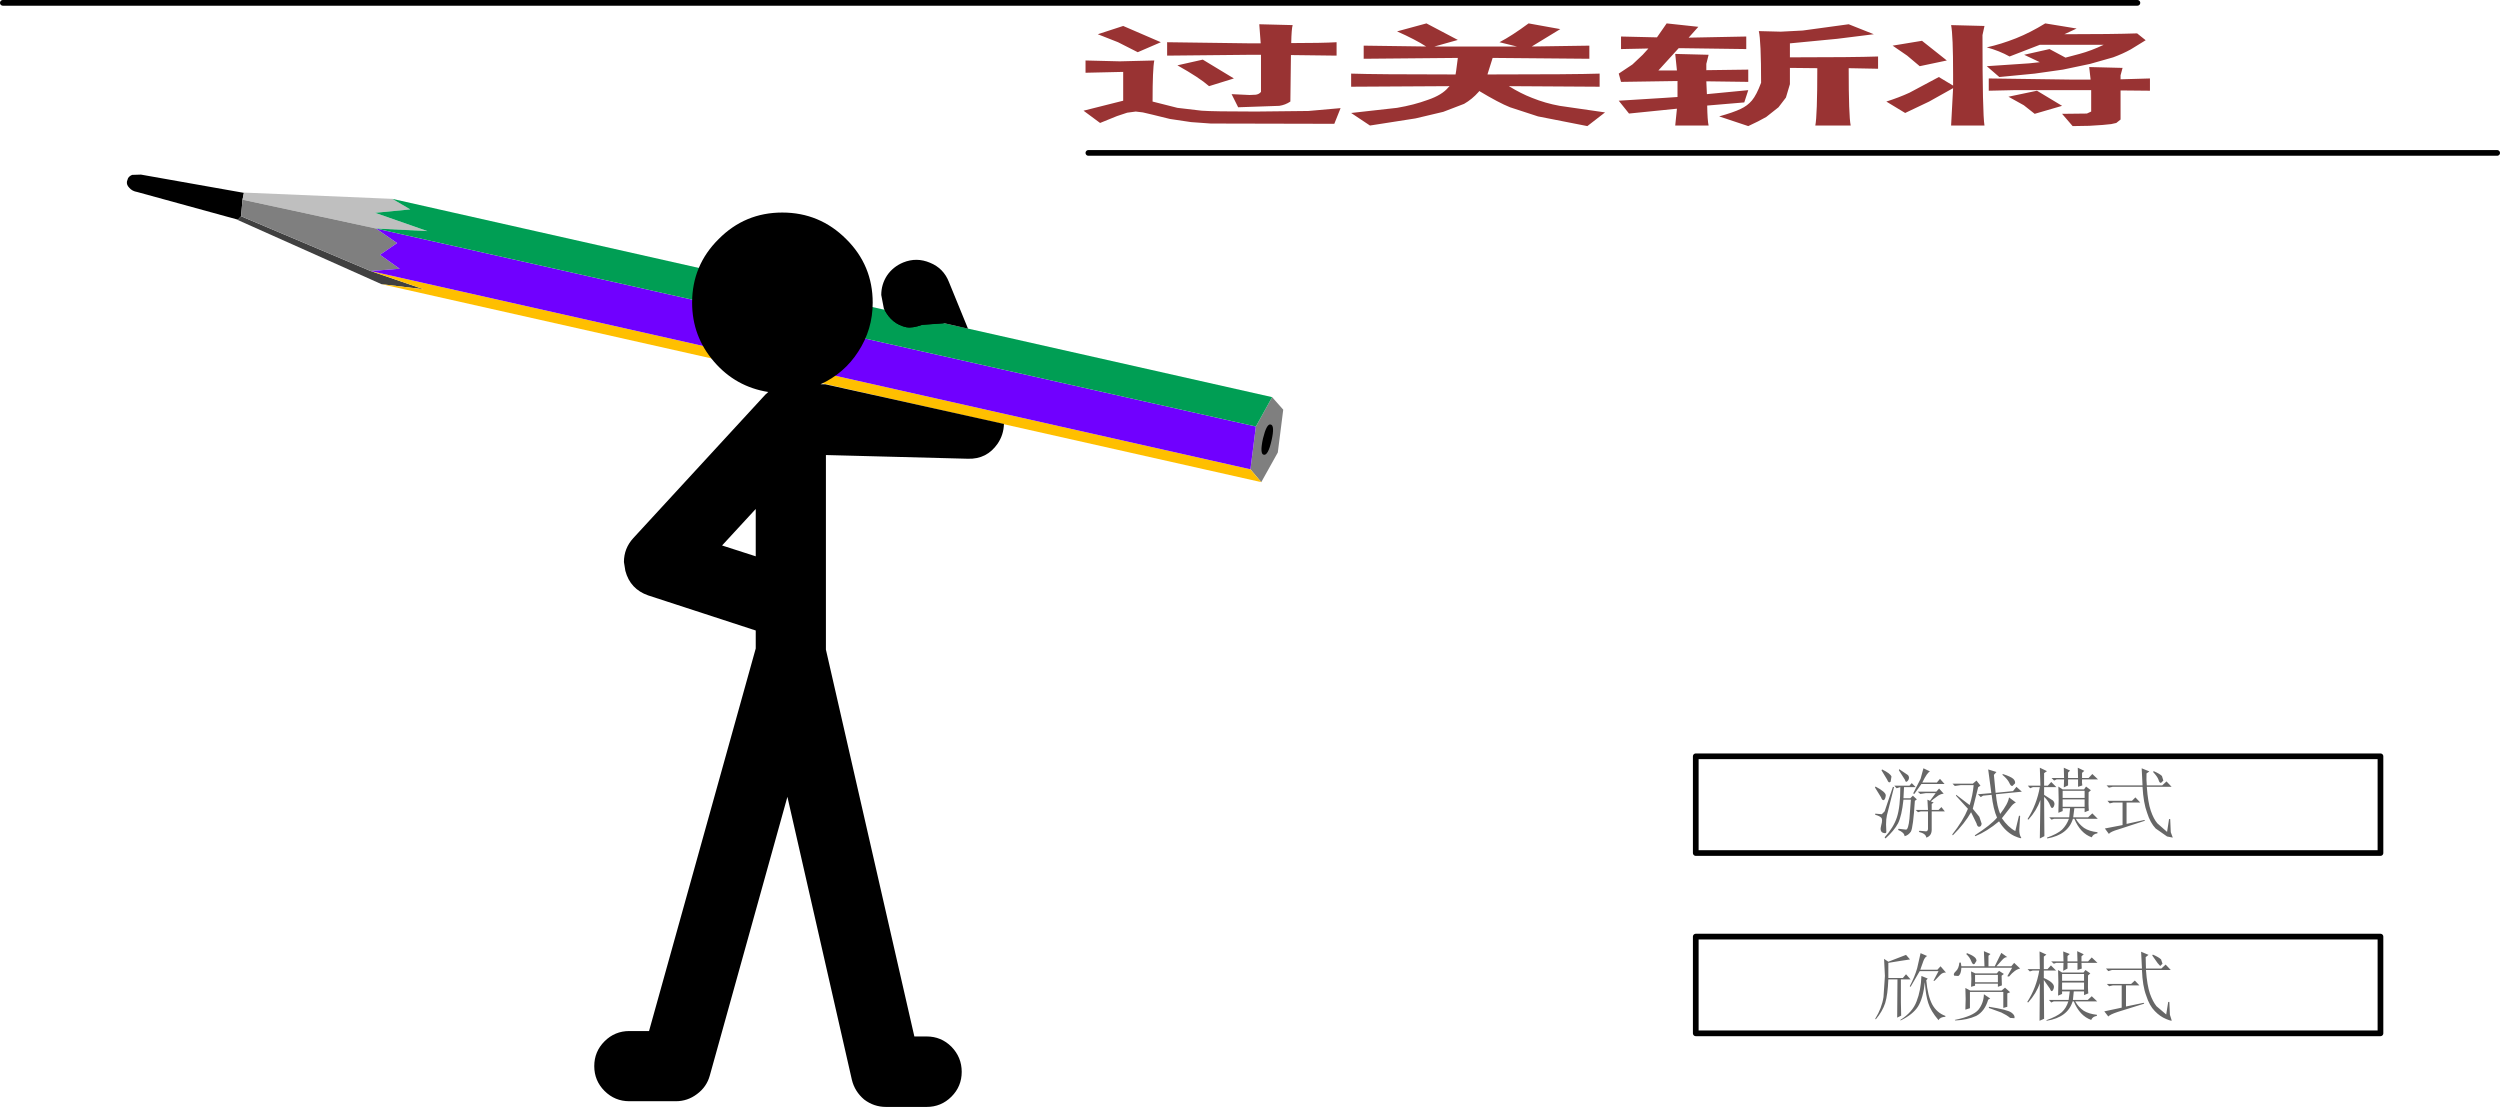
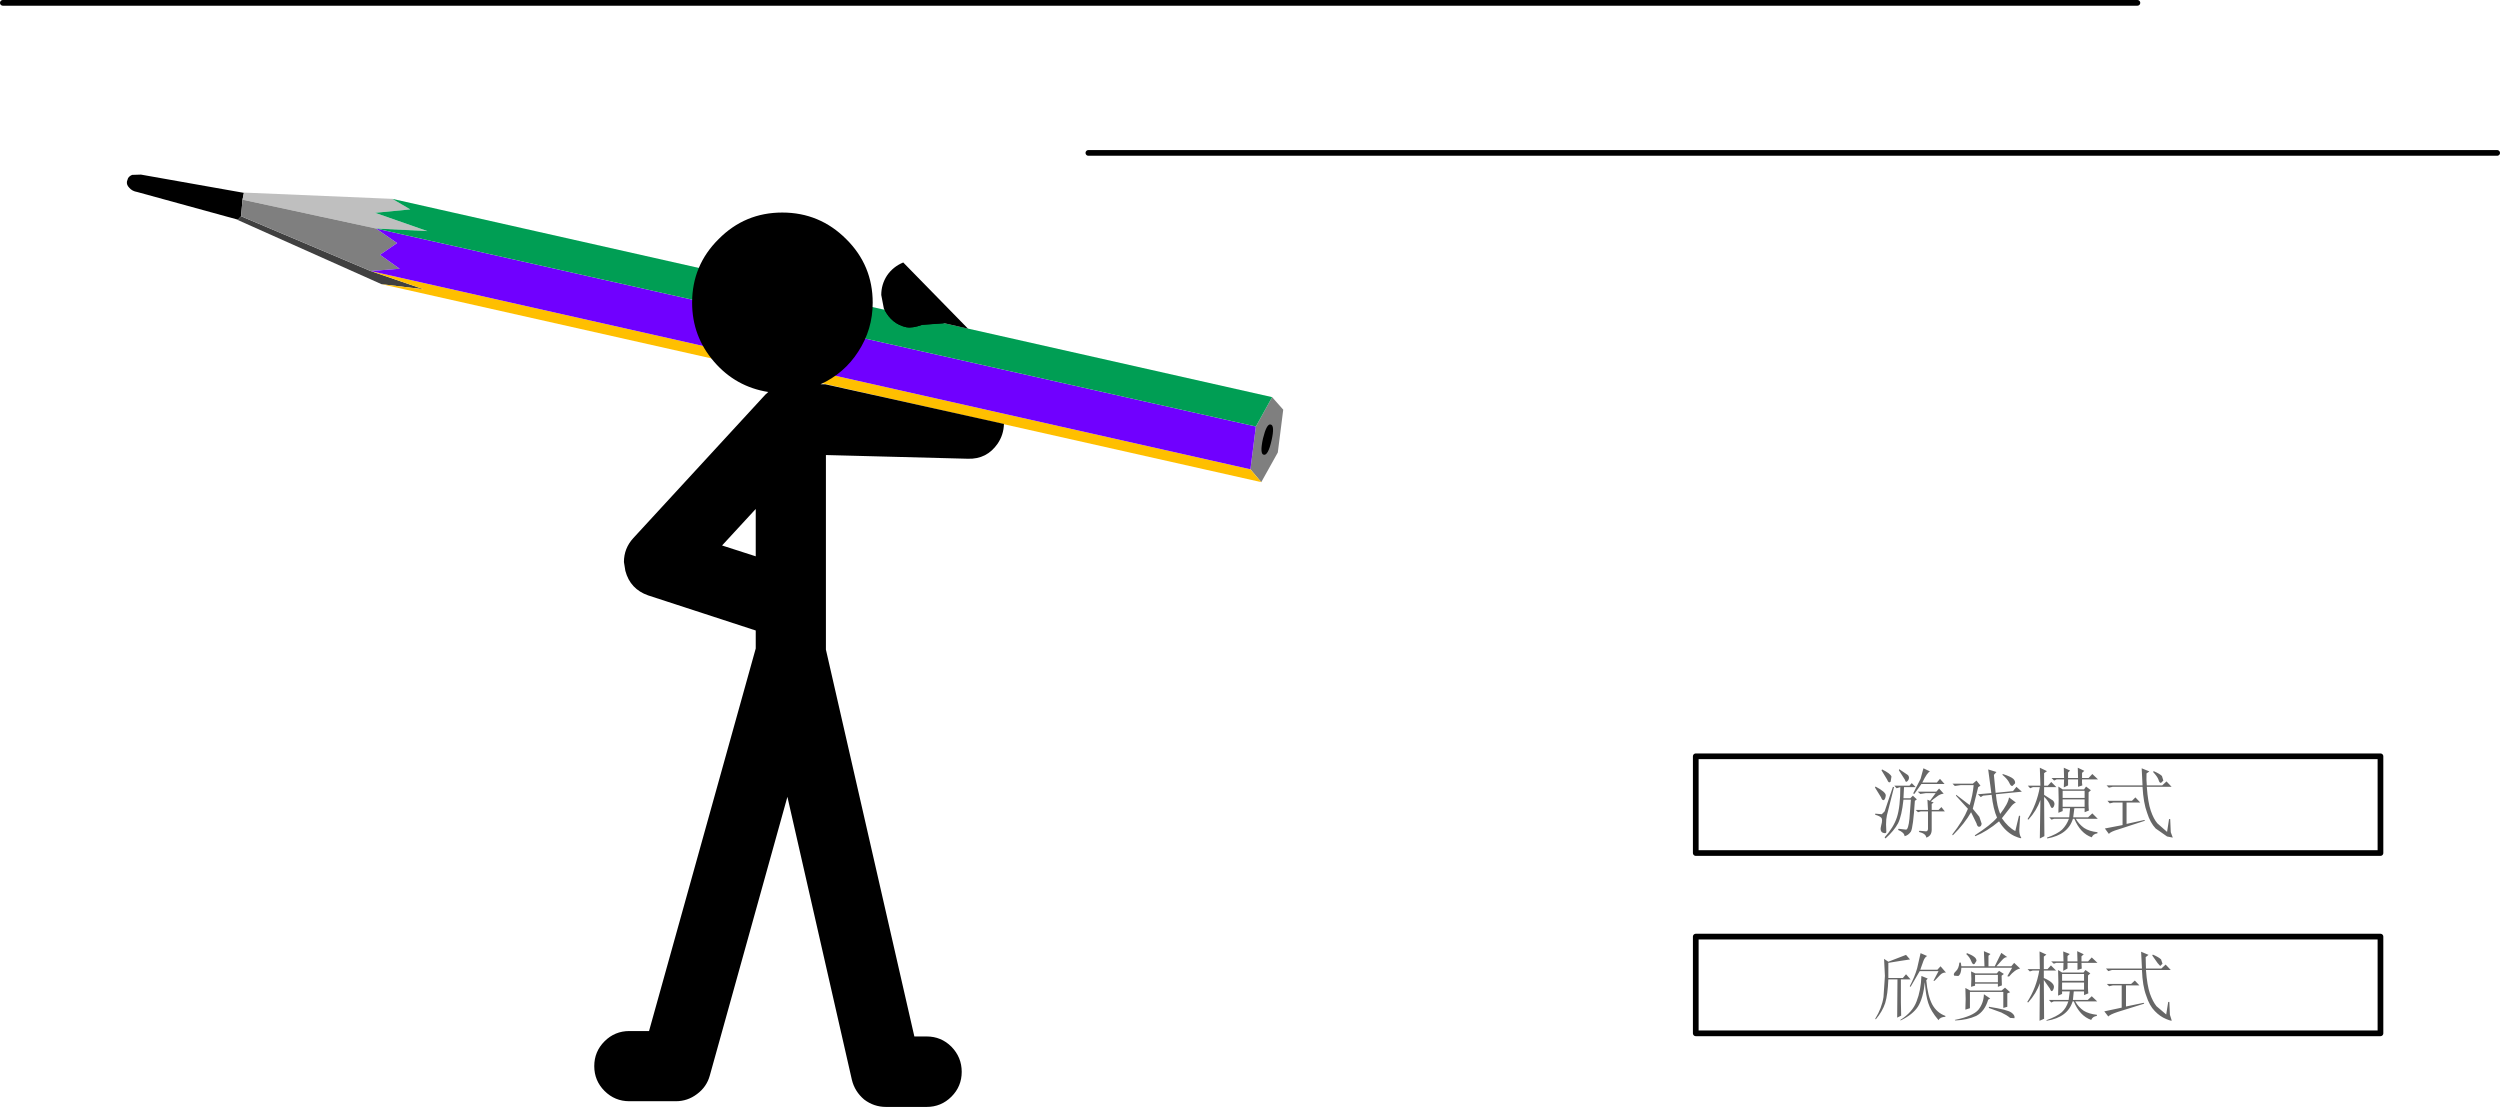
<svg xmlns="http://www.w3.org/2000/svg" height="194.0px" width="438.15px">
  <g transform="matrix(1.0, 0.0, 0.0, 1.0, 225.1, 71.15)">
    <path d="M-1.15 8.15 L-4.05 13.35 -5.95 11.1 -5.0 3.6 -2.15 -1.55 -0.2 0.65 -1.15 8.15" fill="#7f7f7f" fill-rule="evenodd" stroke="none" />
    <path d="M-3.6 8.55 Q-4.35 8.45 -3.75 5.7 -3.1 3.05 -2.4 3.25 -1.65 3.4 -2.25 6.05 -2.85 8.7 -3.6 8.55" fill="#000000" fill-rule="evenodd" stroke="none" />
    <path d="M-182.35 -37.35 L-182.6 -36.15 -182.85 -33.25 -183.4 -32.65 -201.05 -37.5 Q-201.95 -37.65 -202.45 -38.25 -202.95 -38.75 -202.85 -39.35 L-202.75 -39.65 Q-202.65 -40.2 -201.95 -40.5 L-200.4 -40.55 -182.35 -37.35" fill="#000000" fill-rule="evenodd" stroke="none" />
    <path d="M-150.2 -30.65 L-159.2 -31.1 -182.6 -36.15 -182.35 -37.4 -156.35 -36.3 -153.2 -34.45 -159.35 -33.85 -150.2 -30.65" fill="#bfbfbf" fill-rule="evenodd" stroke="none" />
    <path d="M-150.85 -20.45 L-158.25 -21.35 -183.45 -32.6 -182.85 -33.25 -160.15 -23.65 -150.85 -20.45" fill="#404040" fill-rule="evenodd" stroke="none" />
    <path d="M-155.05 -24.05 L-160.15 -23.65 -182.85 -33.25 -182.6 -36.15 -159.2 -31.1 -155.5 -28.55 -158.5 -26.5 -155.05 -24.05" fill="#7f7f7f" fill-rule="evenodd" stroke="none" />
    <path d="M-150.85 -20.45 L-160.15 -23.65 -5.95 11.1 -4.05 13.35 -158.25 -21.35 -150.85 -20.45" fill="#ffbf00" fill-rule="evenodd" stroke="none" />
    <path d="M-155.05 -24.05 L-158.5 -26.5 -155.5 -28.55 -159.2 -31.1 -5.0 3.6 -5.95 11.1 -160.15 -23.65 -155.05 -24.05" fill="#7000ff" fill-rule="evenodd" stroke="none" />
    <path d="M-150.2 -30.65 L-159.35 -33.85 -153.2 -34.45 -156.35 -36.3 -2.15 -1.55 -5.0 3.6 -159.2 -31.1 -150.2 -30.65" fill="#009e54" fill-rule="evenodd" stroke="none" />
    <path d="M-66.25 -13.8 Q-68.8 -14.35 -70.1 -16.9 L-59.7 -14.5 -63.4 -14.25 Q-65.25 -13.6 -66.25 -13.8" fill="#000000" fill-rule="evenodd" stroke="none" />
    <path d="M-92.65 18.05 L-98.55 24.45 -92.65 26.35 -92.65 18.05 M-115.75 27.35 Q-115.75 24.95 -114.1 23.15 L-91.0 -1.95 -90.95 -2.0 -90.45 -2.45 Q-96.15 -3.35 -99.95 -7.75 -103.8 -12.2 -103.8 -18.1 -103.8 -24.65 -99.15 -29.25 -94.55 -33.9 -88.0 -33.9 -81.45 -33.9 -76.8 -29.25 -72.15 -24.65 -72.15 -18.1 -72.15 -13.4 -74.7 -9.5 -77.15 -5.7 -81.3 -3.8 L-80.45 -3.8 -49.15 3.15 Q-49.2 5.05 -50.25 6.6 -52.15 9.35 -55.45 9.25 L-80.35 8.6 -80.35 42.7 -64.85 110.5 -62.7 110.5 Q-60.15 110.5 -58.35 112.3 -56.55 114.15 -56.55 116.7 -56.55 119.25 -58.35 121.05 -60.15 122.85 -62.7 122.85 L-69.8 122.85 Q-71.95 122.85 -73.65 121.55 -75.3 120.15 -75.8 118.1 L-87.1 68.5 -100.7 117.35 Q-101.25 119.35 -102.95 120.6 -104.6 121.85 -106.65 121.85 L-114.8 121.85 Q-117.35 121.85 -119.15 120.05 -120.95 118.25 -120.95 115.7 -120.95 113.15 -119.15 111.35 -117.35 109.55 -114.8 109.55 L-111.35 109.55 -92.65 42.5 -92.65 39.35 -111.5 33.2 Q-114.65 32.1 -115.5 28.9 L-115.75 27.35" fill="#000000" fill-rule="evenodd" stroke="none" />
-     <path d="M-66.8 -25.15 Q-64.45 -26.1 -62.1 -25.1 -59.75 -24.15 -58.8 -21.75 L-55.45 -13.55 -59.6 -14.5 -63.55 -14.2 Q-65.2 -13.6 -66.25 -13.8 -68.8 -14.35 -70.1 -16.9 L-70.2 -17.1 -70.65 -19.45 Q-70.65 -21.3 -69.65 -22.85 -68.6 -24.4 -66.8 -25.15" fill="#000000" fill-rule="evenodd" stroke="none" />
+     <path d="M-66.8 -25.15 L-55.45 -13.55 -59.6 -14.5 -63.55 -14.2 Q-65.2 -13.6 -66.25 -13.8 -68.8 -14.35 -70.1 -16.9 L-70.2 -17.1 -70.65 -19.45 Q-70.65 -21.3 -69.65 -22.85 -68.6 -24.4 -66.8 -25.15" fill="#000000" fill-rule="evenodd" stroke="none" />
    <path d="M112.5 100.65 Q112.75 103.4 113.55 104.9 114.35 106.35 115.85 106.9 L115.85 107.05 Q114.9 107.1 114.65 107.65 113.25 106.0 112.85 104.65 112.4 103.3 112.25 101.0 111.95 103.8 111.05 105.25 110.15 106.65 108.0 107.7 L107.95 107.6 Q110.1 106.25 110.8 104.35 111.55 102.45 111.65 99.9 L112.75 100.35 112.5 100.65 M123.45 105.5 L123.5 105.3 Q126.7 105.8 127.4 106.3 128.1 106.8 127.95 107.3 L127.2 107.25 Q126.6 106.75 125.65 106.3 L123.45 105.5 M122.6 103.1 L123.7 103.85 123.35 104.05 Q122.75 106.1 121.25 106.9 119.7 107.6 117.6 107.7 L117.5 107.6 Q120.7 106.95 121.65 105.8 122.55 104.65 122.6 103.1 M126.1 99.55 L125.7 99.85 125.75 101.55 125.05 101.8 125.05 101.25 121.05 101.25 121.05 101.6 120.35 101.8 120.4 100.4 120.35 99.1 121.1 99.45 124.85 99.45 125.25 99.0 126.1 99.55 M125.05 101.0 L125.05 99.7 121.05 99.7 121.05 101.0 125.05 101.0 M127.2 102.75 L126.7 102.95 126.7 105.3 126.0 105.5 126.0 102.7 120.15 102.7 120.15 105.55 119.35 105.8 119.4 103.95 119.35 102.0 120.2 102.45 125.7 102.45 126.3 101.95 127.2 102.75 M140.15 102.3 L140.15 101.05 136.3 101.05 136.3 102.3 140.15 102.3 M140.15 100.75 L140.15 99.55 136.3 99.55 136.3 100.75 140.15 100.75 M142.4 106.7 L142.4 106.9 Q141.65 107.0 141.4 107.6 139.4 106.9 138.35 104.35 L138.15 104.35 Q137.3 107.15 133.6 107.75 L133.55 107.65 Q135.4 107.0 136.25 106.25 137.05 105.5 137.4 104.35 L134.85 104.35 134.4 104.55 134.0 104.1 137.45 104.1 137.65 102.6 136.3 102.6 136.3 103.05 135.6 103.35 135.65 101.05 135.6 98.85 136.3 99.3 140.05 99.3 140.4 98.85 141.25 99.45 140.85 99.8 Q140.8 102.35 140.9 102.95 L140.15 103.25 140.15 102.6 138.35 102.6 138.2 104.1 140.8 104.1 141.5 103.45 142.45 104.35 138.6 104.35 Q139.15 105.35 140.1 106.0 141.0 106.55 142.4 106.7 M149.85 101.55 L147.5 101.55 147.5 105.25 150.6 104.6 150.7 104.75 146.05 106.2 Q144.7 106.65 144.4 107.0 L143.7 106.1 146.75 105.45 146.75 101.55 145.2 101.55 144.55 101.7 144.15 101.3 148.4 101.3 149.05 100.7 149.85 101.55 M153.65 97.0 L153.9 97.75 153.5 98.15 153.05 97.65 152.1 96.3 152.2 96.15 Q153.25 96.6 153.65 97.0 M150.3 98.6 L150.15 95.65 151.45 96.2 150.95 96.6 151.0 98.6 153.7 98.6 154.45 97.9 155.35 98.85 151.0 98.85 Q151.2 101.55 151.7 103.0 152.2 104.4 152.85 105.2 L154.55 106.65 154.9 104.45 155.1 104.45 155.2 106.7 155.5 107.65 Q155.65 107.9 154.55 107.45 153.45 107.0 152.55 106.05 151.6 105.1 151.05 103.35 150.4 101.65 150.3 98.85 L145.05 98.85 144.4 99.05 144.0 98.6 150.3 98.6 M136.5 99.0 L136.55 97.6 135.3 97.6 134.85 97.75 134.4 97.35 136.55 97.35 136.5 95.6 137.65 96.05 137.25 96.4 137.25 97.35 139.0 97.35 138.95 95.55 140.1 96.1 139.7 96.45 139.7 97.35 140.85 97.35 141.5 96.65 142.5 97.6 139.7 97.6 139.75 98.6 139.0 98.85 139.0 97.6 137.25 97.6 137.25 98.6 136.5 99.0 M133.55 96.15 L133.1 96.5 133.1 98.7 133.75 98.7 134.35 98.05 135.25 98.95 133.1 98.95 133.1 100.25 Q134.25 100.75 134.65 101.25 135.05 101.7 134.75 102.3 134.45 102.9 134.15 102.1 L133.1 100.6 133.15 107.4 132.35 107.75 132.4 101.15 Q131.8 102.95 130.35 104.55 L130.2 104.45 Q131.8 101.95 132.3 98.95 L131.15 98.95 130.65 99.1 130.25 98.7 132.4 98.7 132.35 95.6 133.55 96.15 M136.4 68.7 L140.25 68.7 140.25 67.45 136.4 67.45 136.4 68.7 M136.4 68.95 L136.4 70.25 140.25 70.25 140.25 68.95 136.4 68.95 M140.5 66.7 L141.35 67.35 140.95 67.7 Q140.9 70.3 141.0 70.9 L140.25 71.2 140.25 70.5 138.45 70.5 138.25 72.1 140.85 72.1 141.6 71.4 142.55 72.35 138.7 72.35 Q139.25 73.3 140.15 73.95 141.05 74.55 142.5 74.7 L142.5 74.9 Q141.75 75.0 141.5 75.6 139.5 74.9 138.45 72.35 L138.2 72.35 Q137.35 75.15 133.7 75.8 L133.65 75.65 Q135.5 75.0 136.3 74.25 137.1 73.45 137.5 72.35 L134.9 72.35 134.45 72.5 134.05 72.1 137.55 72.1 137.7 70.5 136.4 70.5 136.4 71.0 135.65 71.3 135.7 68.95 135.65 66.7 136.4 67.2 140.15 67.2 140.5 66.7 M140.2 63.95 L139.8 64.3 139.8 65.2 140.95 65.2 141.6 64.5 142.6 65.45 139.8 65.45 Q139.75 66.05 139.85 66.5 L139.1 66.75 139.1 65.45 137.35 65.45 137.35 66.5 136.6 66.85 136.65 65.45 135.35 65.45 134.9 65.65 134.45 65.2 136.65 65.2 136.6 63.4 137.7 63.9 137.35 64.25 137.35 65.2 139.1 65.2 139.05 63.4 140.2 63.95 M130.7 67.0 L130.3 66.55 132.5 66.55 132.4 63.4 133.65 64.0 133.15 64.35 133.15 66.55 133.8 66.55 134.4 65.9 135.3 66.8 133.15 66.8 133.15 68.15 134.7 69.15 Q135.15 69.6 134.85 70.2 134.5 70.8 134.2 70.0 133.9 69.2 133.15 68.5 L133.2 75.4 132.4 75.8 132.5 69.05 Q131.85 70.9 130.4 72.5 L130.25 72.4 Q131.85 69.85 132.4 66.8 L131.2 66.8 130.7 67.0 M127.6 66.6 Q127.3 66.65 127.05 66.05 126.75 65.4 125.85 64.65 L125.9 64.5 Q127.3 64.95 127.75 65.35 128.15 65.75 128.05 66.15 L127.6 66.6 M152.25 64.15 L152.35 64.0 Q153.4 64.45 153.8 64.85 L154.05 65.65 153.65 66.05 Q153.35 66.1 153.2 65.5 153.0 64.95 152.25 64.15 M144.65 69.65 L144.25 69.2 148.55 69.2 149.15 68.6 150.0 69.5 147.6 69.5 147.6 73.25 150.75 72.55 150.8 72.7 146.2 74.2 Q144.8 74.6 144.5 75.0 L143.8 74.05 146.9 73.45 146.9 69.5 145.3 69.5 144.65 69.65 M151.6 64.05 L151.1 64.4 Q151.05 65.6 151.15 66.5 L153.85 66.5 154.6 65.8 155.5 66.75 151.15 66.75 Q151.35 69.5 151.85 70.95 152.35 72.4 153.0 73.15 L154.7 74.65 155.05 72.4 155.25 72.4 155.35 74.7 155.7 75.65 154.7 75.45 152.7 74.05 Q151.75 73.05 151.2 71.3 150.55 69.55 150.4 66.75 L145.15 66.75 144.5 66.9 144.1 66.5 150.4 66.5 150.25 63.5 151.6 64.05 M119.5 96.05 L119.65 95.9 Q120.45 96.2 120.9 96.55 121.3 96.85 121.3 97.25 L120.95 97.8 Q120.65 98.0 120.4 97.35 120.15 96.65 119.5 96.05 M118.55 97.55 L118.65 98.2 122.7 98.2 122.6 95.55 123.75 96.05 123.4 96.35 123.4 98.2 124.5 98.2 125.65 95.85 126.7 96.6 Q126.25 96.55 125.75 97.15 L124.8 98.2 127.4 98.2 127.9 97.6 128.95 98.6 Q128.05 98.75 127.0 100.0 L126.7 99.95 127.55 98.45 118.65 98.45 Q118.6 99.65 118.1 99.9 L117.4 99.85 Q117.15 99.55 117.7 99.05 118.2 98.6 118.3 97.55 L118.55 97.55 M114.45 98.8 L115.0 98.2 115.95 99.3 Q115.4 99.25 114.95 99.7 L113.95 100.75 113.75 100.75 114.65 99.05 111.35 99.05 109.75 101.8 109.6 101.7 Q110.45 100.1 110.9 98.55 L111.5 95.9 112.65 96.4 Q112.25 96.6 112.0 97.25 L111.45 98.8 114.45 98.8 M109.65 97.0 L108.0 97.25 105.85 97.6 105.85 100.25 108.4 100.25 108.95 99.6 109.75 100.5 108.05 100.5 108.05 104.5 108.1 106.85 107.4 107.2 107.45 100.5 105.85 100.5 Q105.75 103.15 105.3 104.65 104.8 106.15 103.65 107.5 L103.55 107.4 Q104.7 105.55 105.0 103.6 L105.25 99.9 105.1 96.9 105.85 97.4 108.95 96.2 109.65 97.0 M121.1 75.4 L121.0 75.25 Q123.8 73.45 124.9 72.15 124.25 70.7 123.95 68.15 L122.45 68.3 122.05 68.55 121.55 68.05 123.9 67.85 123.35 63.7 124.8 64.15 124.35 64.65 124.65 67.8 127.7 67.5 128.3 66.75 129.25 67.6 124.7 68.05 Q124.9 70.2 125.45 71.5 126.85 69.7 127.0 68.6 L128.2 69.5 Q127.7 69.7 127.2 70.4 L125.75 72.25 Q126.8 73.8 128.1 74.5 L128.75 71.8 128.95 71.85 128.8 74.25 Q128.8 75.15 129.1 75.6 129.4 76.0 127.9 75.35 126.35 74.6 125.25 72.8 123.15 74.55 121.1 75.4 M120.8 66.45 L118.55 66.45 117.5 66.6 117.1 66.2 120.65 66.2 121.3 65.65 122.0 66.55 121.6 66.8 120.65 70.6 121.8 72.0 122.2 73.2 Q122.15 73.7 121.8 73.75 121.45 73.8 121.3 73.15 L120.35 71.2 Q119.25 73.15 117.15 75.25 L117.05 75.1 Q118.95 72.7 119.8 70.6 L117.7 68.3 117.75 68.15 120.1 69.95 Q120.65 68.2 120.8 66.45 M111.05 71.2 L110.65 70.8 112.8 70.8 112.7 69.0 113.15 69.2 114.15 67.85 112.45 67.85 111.45 68.0 111.0 67.6 114.25 67.6 114.75 67.05 115.55 67.95 Q114.9 68.0 114.3 68.5 113.65 68.95 113.3 69.3 L113.8 69.5 113.45 69.75 113.45 70.8 114.65 70.8 115.15 70.3 115.75 71.05 113.45 71.05 113.45 74.25 Q113.45 75.35 112.5 75.65 112.45 74.95 111.2 74.65 L111.3 74.45 112.45 74.55 Q112.75 74.55 112.8 74.15 L112.8 71.05 111.55 71.05 111.05 71.2 M106.25 65.85 Q105.9 66.2 105.65 65.5 L104.65 63.85 104.75 63.7 Q106.2 64.4 106.4 64.95 L106.25 65.85 M103.5 66.85 L103.6 66.7 Q105.4 67.65 105.4 68.25 105.35 68.85 105.1 69.05 104.8 69.25 104.55 68.55 L103.5 66.85 M110.4 68.0 L110.2 67.9 111.5 65.35 112.0 63.5 113.15 64.05 Q112.65 64.25 111.8 66.0 L114.35 66.0 114.9 65.35 115.7 66.25 111.65 66.25 110.4 68.0 M107.3 67.0 L106.9 66.55 109.55 66.55 109.95 66.1 110.65 66.8 108.6 66.8 108.5 68.75 109.7 68.75 110.15 68.3 110.85 68.95 Q110.65 69.1 110.5 69.2 110.2 73.9 109.8 74.6 109.35 75.25 108.7 75.4 108.65 74.75 107.55 74.3 L107.65 74.1 108.95 74.25 Q109.35 74.25 109.55 72.35 L109.8 69.0 108.5 69.0 Q108.2 71.85 107.55 73.15 106.85 74.45 105.35 75.8 L105.2 75.6 Q106.75 73.9 107.35 72.1 107.95 70.25 107.95 66.8 L107.3 67.0 M106.65 66.75 L106.85 66.8 105.6 71.75 Q105.45 72.4 105.45 73.35 L105.5 74.65 Q105.5 75.0 104.9 74.8 104.3 74.55 104.6 73.5 104.9 72.45 104.6 72.15 104.3 71.85 103.55 71.65 L103.55 71.45 104.7 71.55 105.2 71.05 106.65 66.75 M107.7 63.85 L107.75 63.65 109.3 64.7 Q109.65 65.15 109.3 65.65 108.9 66.15 108.75 65.5 L107.7 63.85" fill="#666666" fill-rule="evenodd" stroke="none" />
    <path d="M192.1 78.35 L72.1 78.35 72.1 61.4 192.1 61.4 192.1 78.35 M192.1 109.95 L72.1 109.95 72.1 93.0 192.1 93.0 192.1 109.95" fill="none" stroke="#000000" stroke-linecap="round" stroke-linejoin="round" stroke-width="1.0" />
    <path d="M-34.35 -44.35 L212.55 -44.35 M-224.6 -70.65 L149.5 -70.65" fill="none" stroke="#000000" stroke-linecap="round" stroke-linejoin="round" stroke-width="1.0" />
-     <path d="M40.75 -63.0 L37.7 -63.75 Q39.9 -64.9 42.8 -67.05 L48.35 -66.05 43.35 -63.0 53.45 -63.15 53.45 -60.85 36.5 -61.0 35.65 -58.3 35.6 -58.1 Q50.85 -58.1 55.25 -58.25 L55.25 -55.95 39.35 -56.05 Q41.45 -54.75 43.4 -54.0 45.75 -53.05 48.25 -52.6 L56.2 -51.45 53.1 -49.05 44.45 -50.75 39.55 -52.35 Q37.55 -53.15 34.15 -55.2 L34.05 -55.05 Q32.9 -53.75 31.5 -52.95 L27.85 -51.55 23.0 -50.4 15.0 -49.15 11.7 -51.35 19.75 -52.25 Q22.7 -52.75 25.15 -53.65 27.65 -54.5 28.75 -55.85 L28.95 -56.05 11.7 -55.95 11.7 -58.25 Q15.9 -58.1 30.0 -58.1 L30.1 -58.7 30.4 -61.0 13.9 -60.85 13.9 -63.15 24.85 -63.0 Q23.0 -64.2 19.75 -65.65 L24.9 -67.05 30.4 -64.15 26.3 -63.0 33.7 -63.0 40.75 -63.0 M9.85 -52.2 L8.75 -49.45 -12.9 -49.5 -16.35 -49.75 -20.05 -50.3 -23.1 -51.05 -24.8 -51.45 -26.05 -51.6 -27.55 -51.4 -29.35 -50.8 -32.3 -49.6 -35.2 -51.75 -28.25 -53.5 -28.25 -58.55 -34.85 -58.4 -34.85 -60.55 -28.85 -60.4 -22.8 -60.55 Q-23.1 -59.1 -23.1 -53.35 L-18.75 -52.25 -14.5 -51.75 Q-12.5 -51.6 -5.0 -51.6 L4.2 -51.7 9.85 -52.2 M9.15 -61.4 L1.15 -61.5 1.05 -53.35 Q0.15 -52.75 -0.9 -52.6 L-8.1 -52.35 -9.25 -54.65 -6.1 -54.5 -5.0 -54.55 Q-4.4 -54.65 -4.1 -55.05 L-4.1 -61.55 -5.7 -61.55 -20.55 -61.4 -20.55 -63.75 -5.7 -63.55 -4.15 -63.55 -4.4 -66.9 1.45 -66.75 Q1.25 -66.1 1.2 -63.6 6.55 -63.6 9.15 -63.75 L9.15 -61.4 M-32.7 -65.15 L-28.25 -66.6 -21.65 -63.75 -25.7 -62.0 -29.15 -63.75 -32.7 -65.15 M-14.3 -60.7 L-8.85 -57.4 -13.2 -56.05 Q-14.9 -57.55 -18.75 -59.7 L-14.3 -60.7 M148.35 -62.5 Q146.9 -61.7 145.25 -61.1 L141.2 -59.95 136.45 -58.95 131.5 -58.25 125.3 -57.65 123.1 -59.55 130.55 -60.05 132.4 -60.25 129.65 -61.55 134.1 -62.55 136.9 -61.05 139.35 -61.7 Q141.4 -62.25 143.6 -63.3 L132.4 -63.3 127.1 -61.25 Q125.3 -62.25 123.1 -62.85 125.6 -63.4 128.25 -64.45 130.75 -65.45 133.35 -67.05 L138.85 -66.15 136.7 -65.15 Q145.15 -65.15 149.45 -65.3 L150.95 -64.1 148.35 -62.5 M122.7 -66.6 L122.35 -65.0 Q122.35 -51.2 122.7 -49.15 L116.85 -49.15 117.2 -55.7 113.0 -53.35 108.8 -51.35 105.5 -53.35 Q107.7 -54.05 109.55 -54.9 L114.7 -57.65 117.2 -56.15 117.2 -58.1 Q117.2 -65.0 116.85 -66.75 L122.7 -66.6 M111.35 -59.55 L109.15 -61.4 106.6 -63.15 111.75 -64.0 116.1 -60.55 111.35 -59.55 M123.45 -55.25 L123.45 -57.4 137.95 -57.2 141.3 -57.2 141.05 -59.4 146.9 -59.25 146.55 -57.95 146.55 -57.25 151.7 -57.4 151.7 -55.25 146.55 -55.3 146.55 -50.2 145.8 -49.6 144.9 -49.4 143.4 -49.25 141.05 -49.1 138.15 -49.05 136.3 -51.2 140.65 -51.25 141.4 -51.6 141.4 -55.35 127.85 -55.35 123.45 -55.25 M129.6 -52.7 L126.9 -54.2 131.9 -55.25 136.3 -52.6 131.5 -51.2 129.6 -52.7 M80.95 -62.55 L69.9 -62.7 69.1 -62.7 65.55 -58.8 68.8 -58.8 68.5 -61.7 74.35 -61.55 73.95 -59.95 73.95 -58.85 81.3 -58.95 81.3 -56.8 73.95 -56.9 74.05 -54.65 81.3 -55.35 80.6 -53.2 74.1 -52.65 Q74.15 -50.0 74.35 -49.15 L68.5 -49.15 68.8 -52.1 64.85 -51.7 60.4 -51.25 58.6 -53.5 66.65 -54.0 68.9 -54.15 68.9 -55.45 68.9 -56.95 59.0 -56.8 58.6 -58.25 61.0 -59.85 62.8 -61.55 63.8 -62.65 59.0 -62.55 59.0 -64.75 65.3 -64.6 67.0 -67.05 72.55 -66.45 70.85 -64.55 80.95 -64.75 80.95 -62.55 M88.6 -63.55 L88.6 -61.1 Q99.8 -61.1 104.05 -61.25 L104.05 -59.1 98.9 -59.2 Q98.9 -50.85 99.25 -49.15 L93.05 -49.15 Q93.4 -50.85 93.4 -59.2 L88.6 -59.25 88.6 -56.4 87.9 -54.05 86.6 -52.35 84.45 -50.65 Q83.15 -49.9 81.3 -49.05 L76.2 -50.75 Q78.7 -51.45 79.95 -52.05 81.15 -52.6 81.95 -53.55 82.75 -54.5 83.55 -56.65 83.55 -64.0 83.15 -65.7 L87.0 -65.6 90.85 -65.8 98.9 -66.9 103.3 -65.15 96.9 -64.35 88.6 -63.55" fill="#993333" fill-rule="evenodd" stroke="none" />
  </g>
</svg>